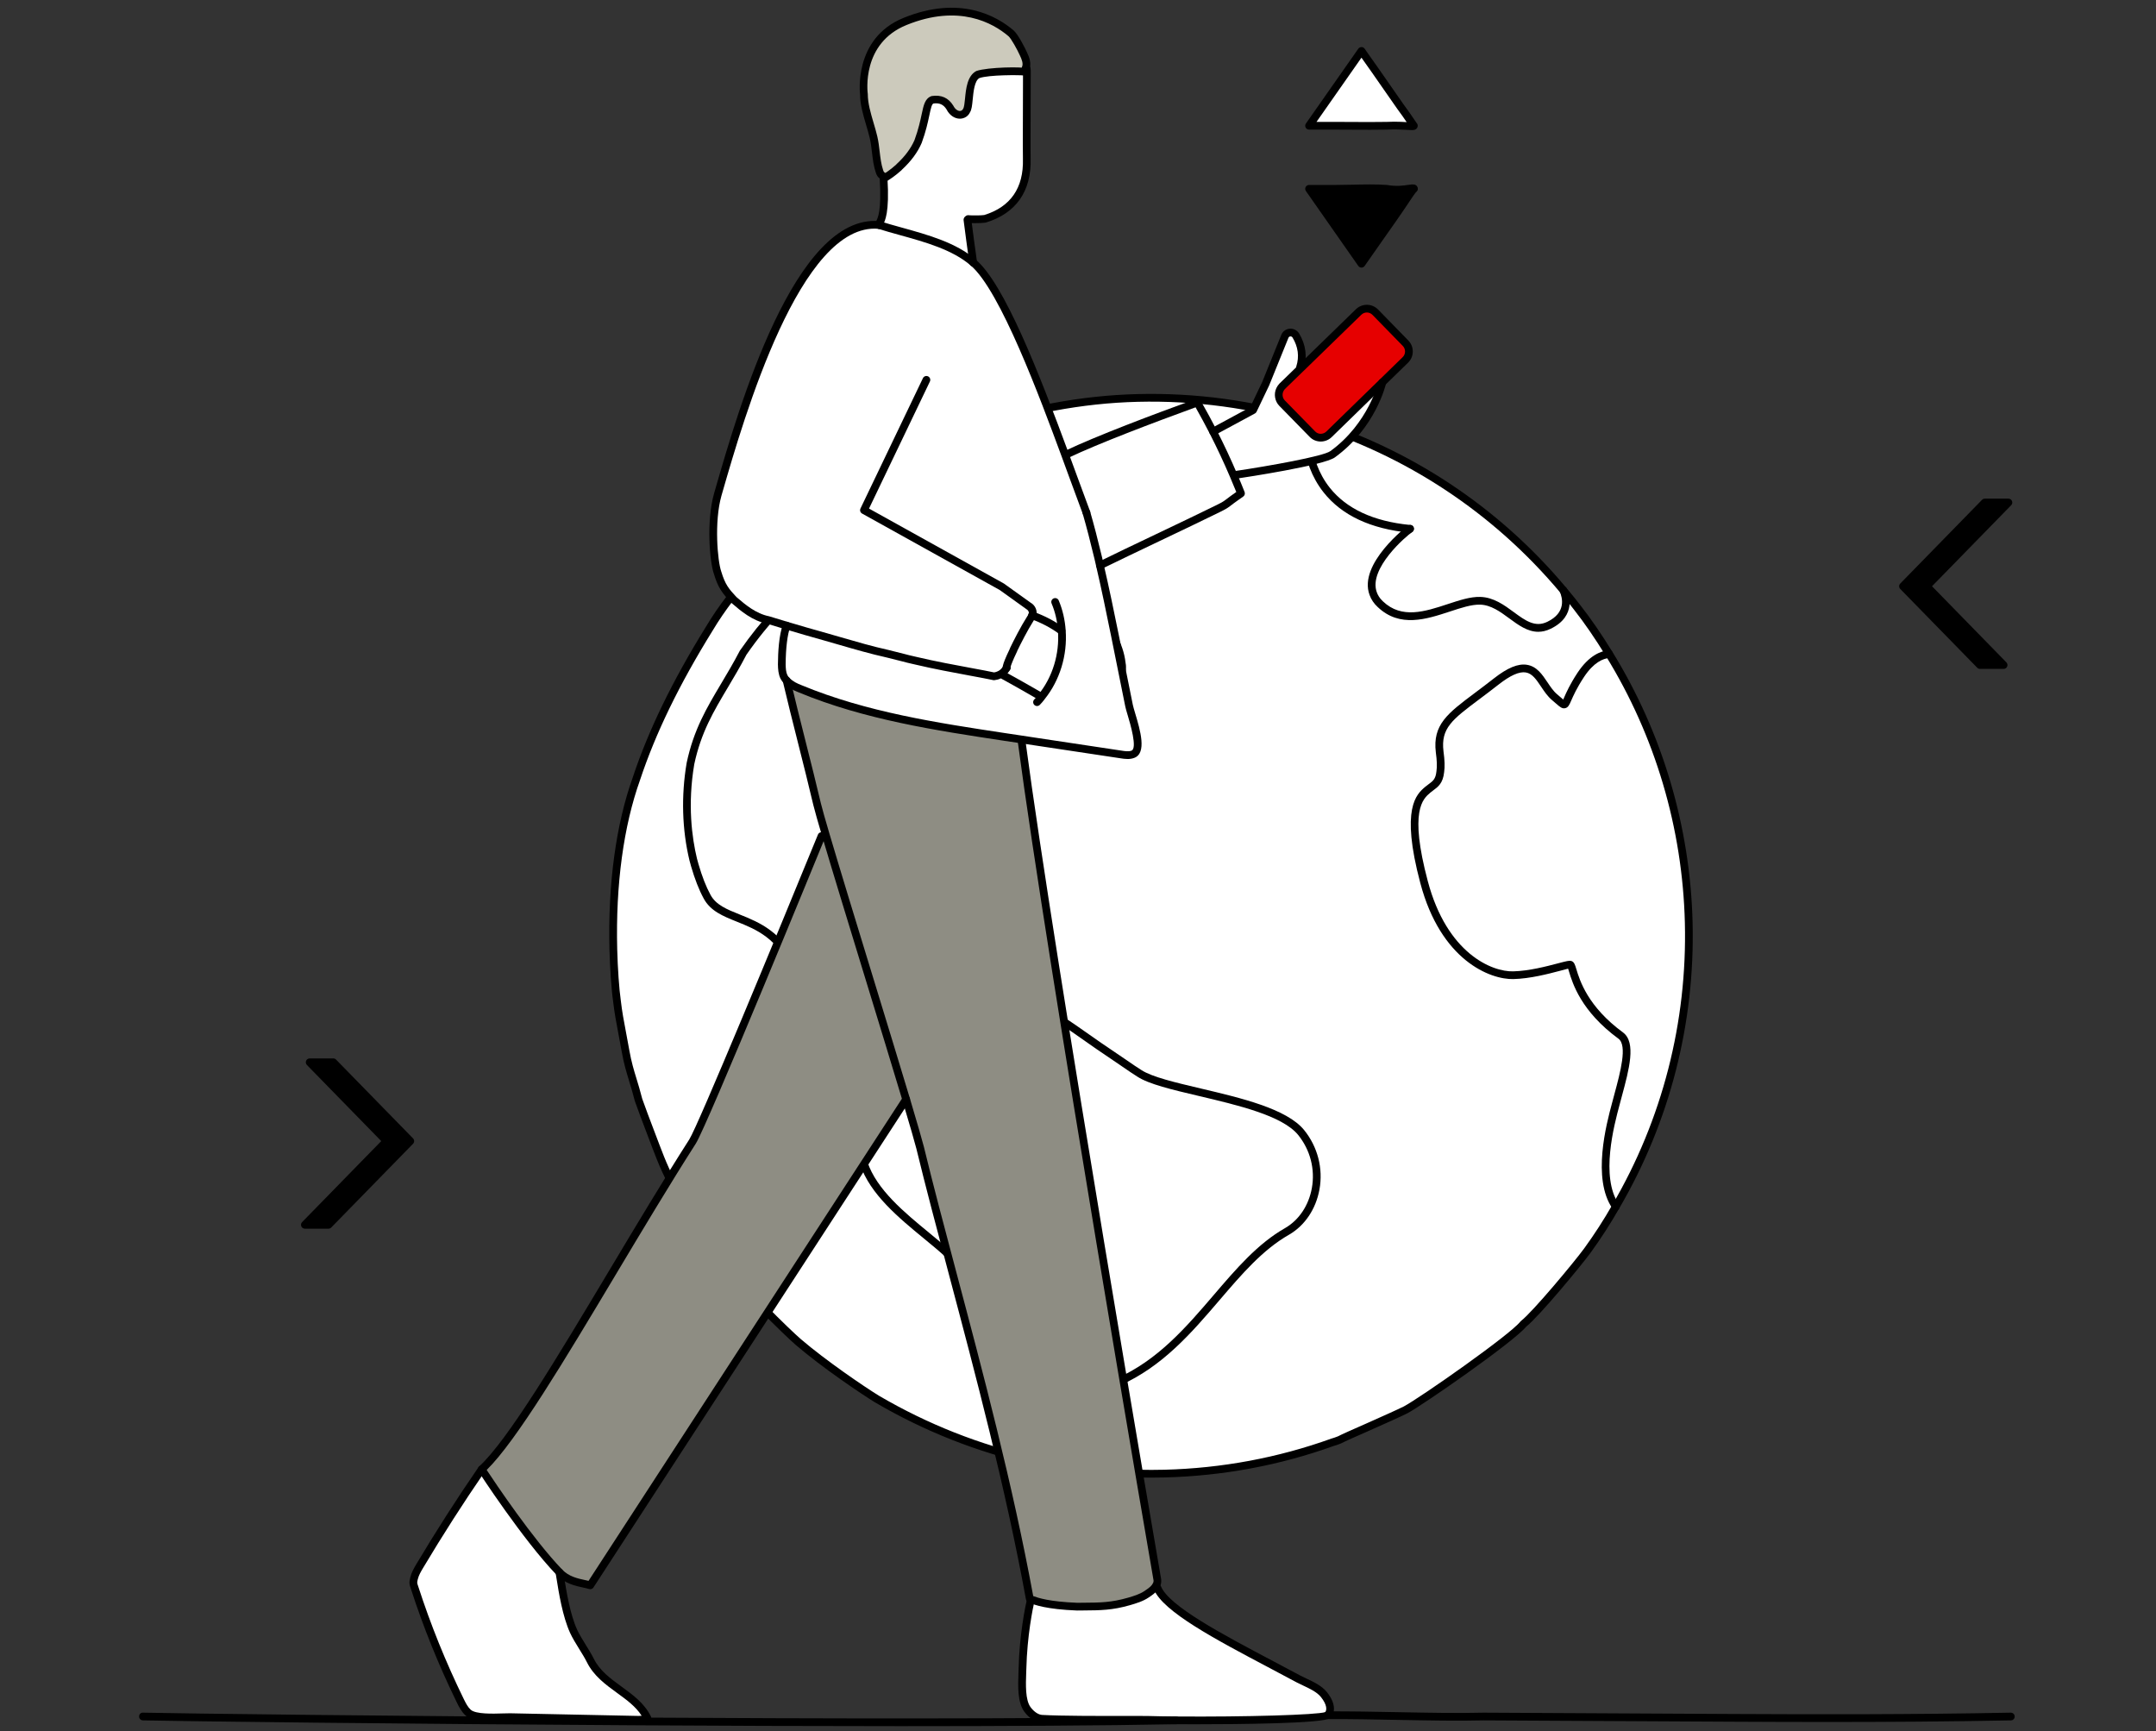
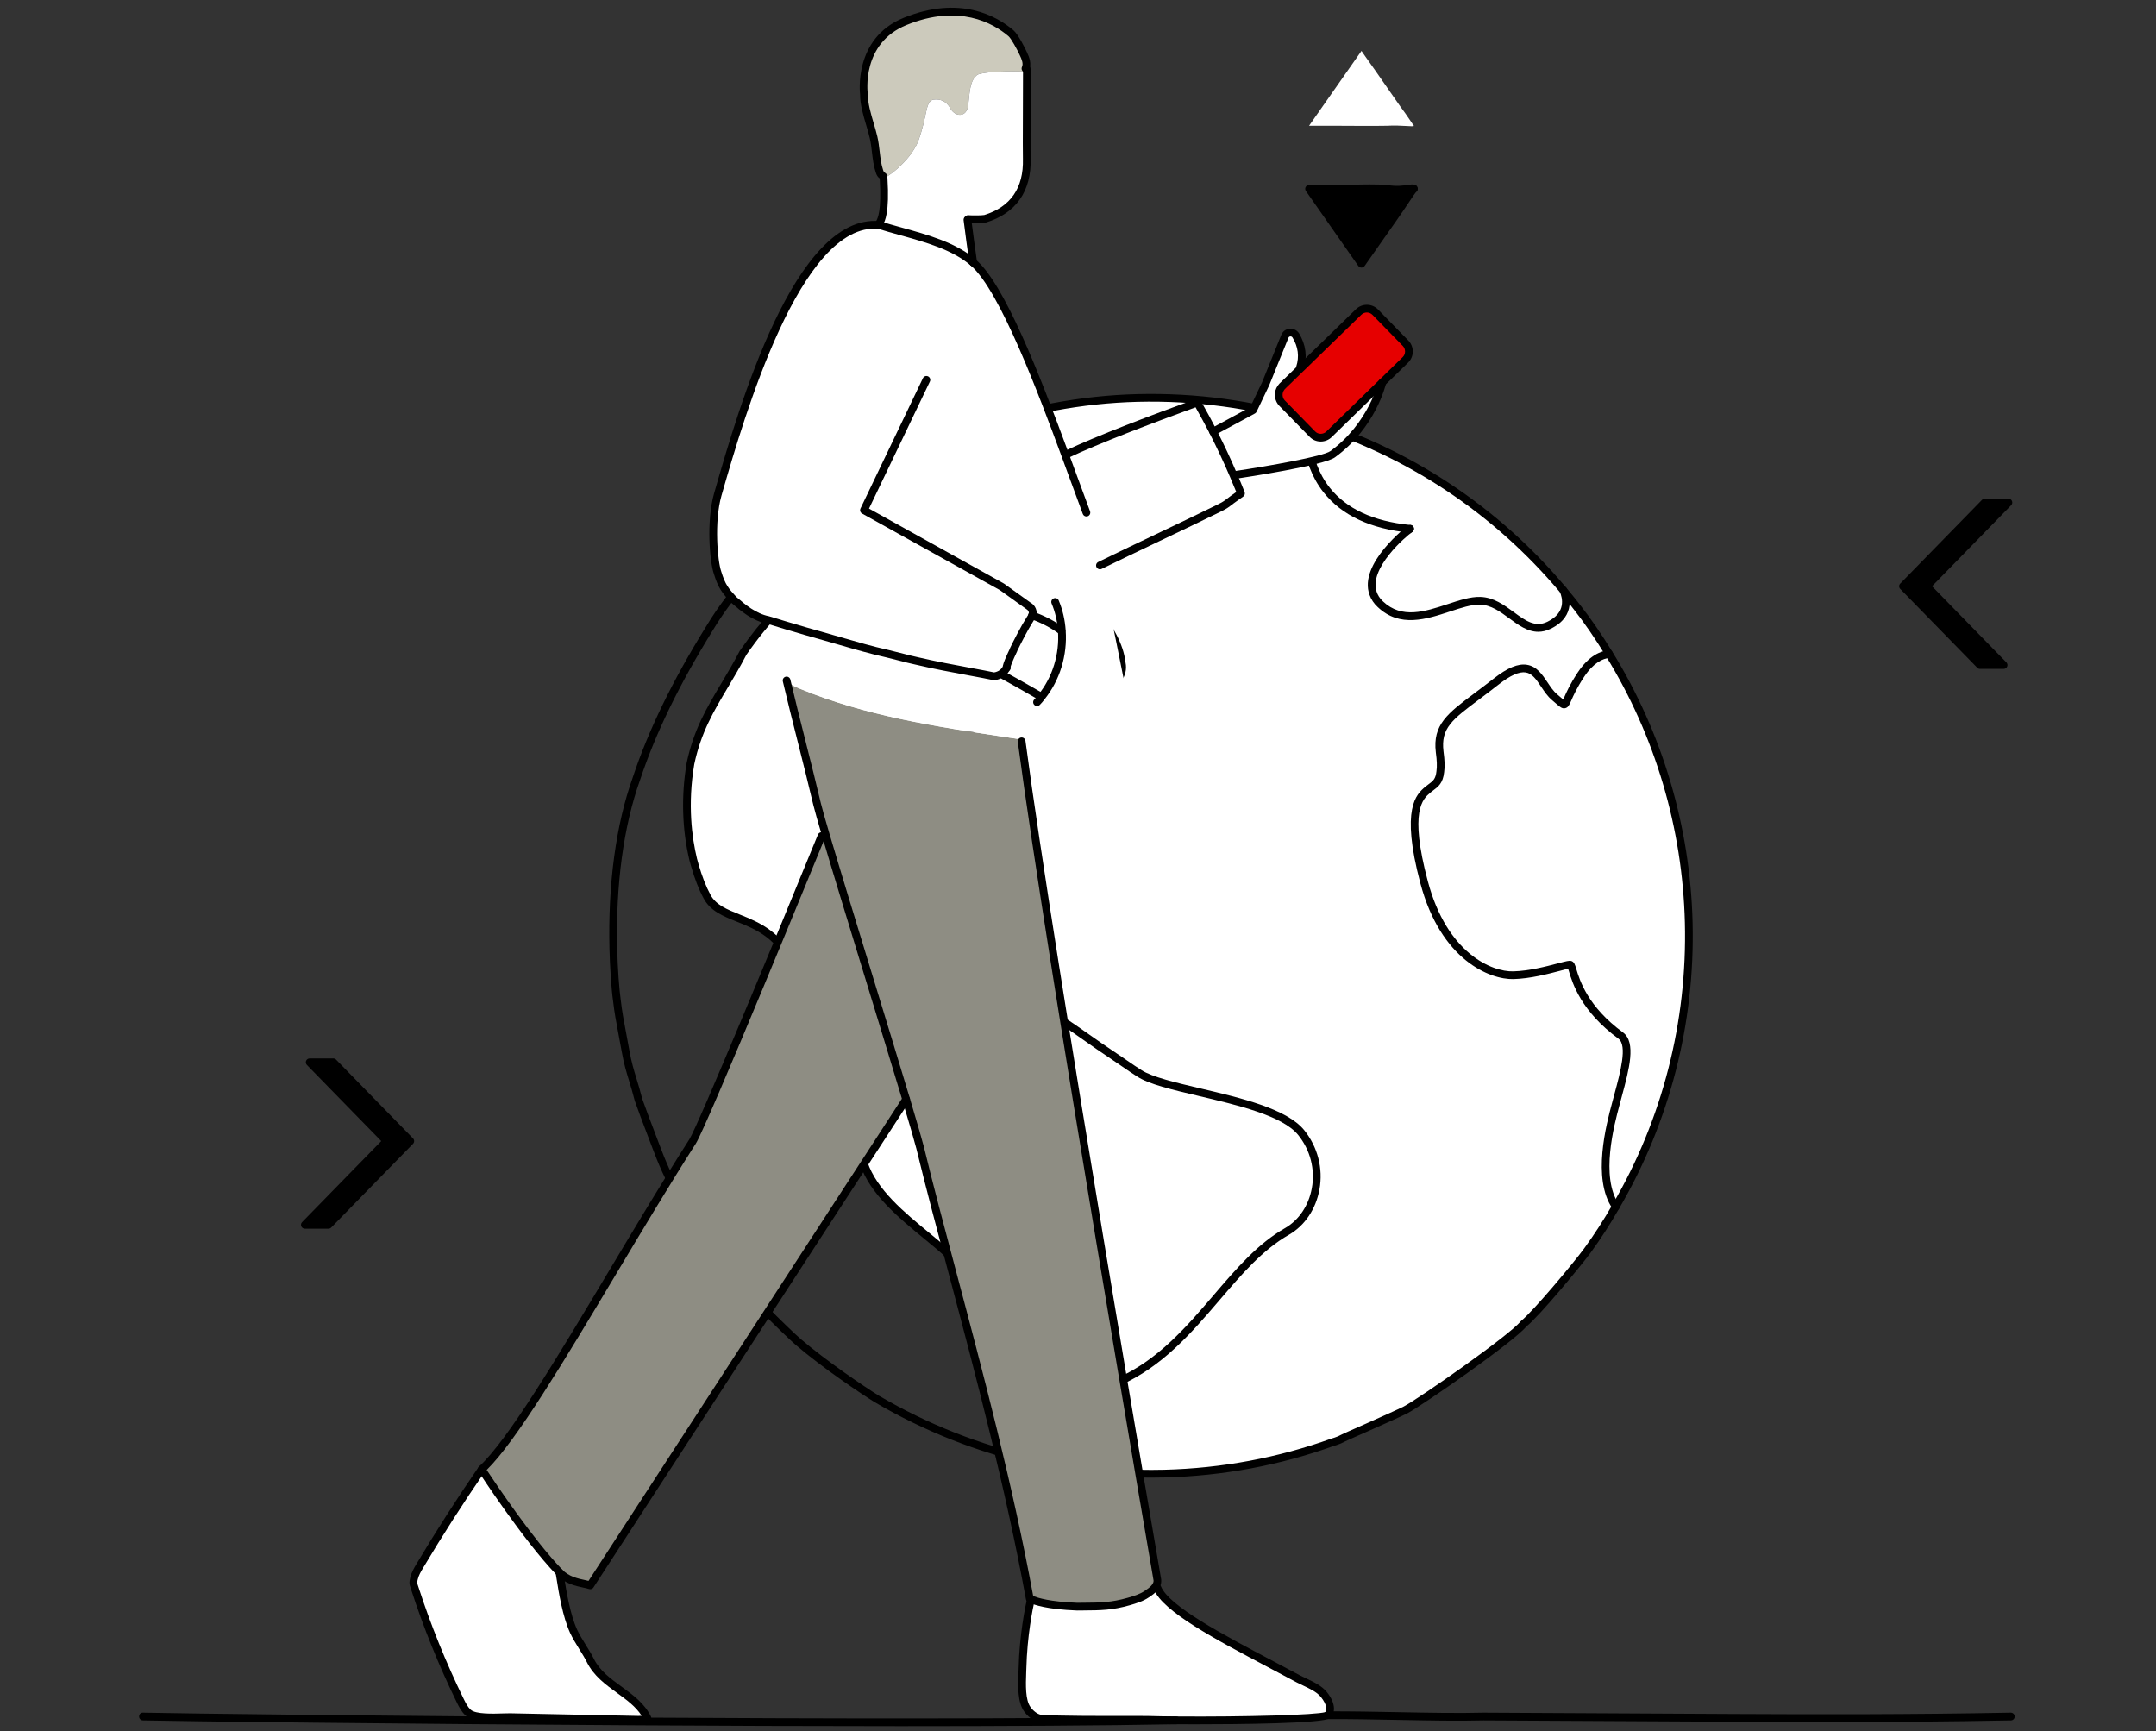
<svg xmlns="http://www.w3.org/2000/svg" width="279px" height="224px" viewBox="0 0 279 224" version="1.1">
  <rect x="0" y="0" width="279" height="224" fill="#333333" stroke="none" />
  <title>04 Project related/E-Trading/man_globe_graph_trade</title>
  <g id="04-Project-related/E-Trading/man_globe_graph_trade" stroke="none" stroke-width="1" fill="none" fill-rule="evenodd">
    <g id="Group-125" transform="translate(18, 1)">
      <path d="M190.227,83.609 C196.484,93.754 200.213,105.582 200.532,118.369 C200.865,131.728 197.401,144.351 191.094,155.123 L191.072,155.091 C188.641,151.567 190.198,145.189 191.087,141.874 C191.954,138.537 193.38,134.226 191.741,133.003 C185.658,128.545 185.641,123.967 185.206,123.826 C184.782,123.718 181.07,125.107 177.832,125.187 C174.649,125.267 168.76,122.498 166.28,113.134 C163.778,103.737 165.702,102.091 166.76,101.19 C167.51,100.556 168.229,100.365 168.385,98.839 C168.478,98.211 168.458,97.423 168.3,96.282 C167.823,92.31 170.41,91.273 175.61,87.192 C180.863,83.076 181.103,87.497 183.176,89.216 C185.238,90.946 183.854,90.441 186.569,86.313 C187.86,84.37 189.193,83.732 190.206,83.642 L190.227,83.609 Z" id="Fill-1" fill="#FFFFFF" />
      <path d="M191.741,133.003 C193.38,134.225 191.955,138.537 191.088,141.873 C190.199,145.189 188.641,151.566 191.072,155.09 L191.095,155.122 C189.977,157.083 188.751,158.981 187.425,160.807 C186.172,162.534 180.689,169.117 179.153,170.3 C177.657,172.205 165.8,180.416 163.904,181.424 C163.456,181.662 162.089,182.268 160.541,182.976 C158.394,183.926 155.959,184.98 155.319,185.32 C155.041,185.424 154.753,185.54 154.474,185.611 C147.667,188.059 140.317,189.485 132.677,189.675 C128.123,189.789 123.666,189.458 119.317,188.691 C119.099,188.146 117.228,181.995 126.68,177.829 C136.58,173.446 140.762,162.76 148.577,158.321 C152.547,156.009 153.883,149.853 150.363,145.525 C146.8,141.186 133.031,140.245 129.441,137.884 C128.838,137.51 128.102,136.999 127.267,136.426 C125.422,135.198 123.093,133.593 120.916,132.05 C117.774,129.871 109.077,124.517 104.697,125.511 C103.367,125.89 101.963,126.724 100.653,127.005 C99.921,127.132 96.684,126.78 95.317,125.638 C95.24,125.575 95.162,125.501 95.095,125.427 C95.018,125.354 94.951,125.269 94.906,125.184 C94.389,124.376 93.94,123.242 93.598,121.664 C92.61,118.849 92.185,116.97 91.372,115.1 L95.74,108.405 C96.815,109.112 97.744,109.121 98.779,107.767 C101.768,102.045 101.032,97.216 109.13,92.424 C111.615,91.65 116.296,89.719 119.553,89.53 C125.091,89.067 127.634,87.114 127.155,84.794 C126.864,82.21 125.32,80.056 123.761,77.731 C122.19,73.634 118.792,68.99 112.104,74.037 C110.186,75.478 107.815,76.088 105.476,75.822 C103.179,75.534 101.288,67.667 110.636,67.131 C116.957,66.444 117.755,62.505 117.584,58.676 C116.558,54.339 109.933,54.105 104.179,55.868 C105.632,55.238 106.86,54.711 107.311,54.602 C114.141,52.229 121.52,50.684 129.203,50.492 C136.865,50.301 144.255,51.358 151.208,53.474 L151.178,53.55 C151.178,53.55 149.48,65.989 164.47,67.429 C164.109,67.664 158.371,72.235 159.702,75.819 C159.865,76.279 160.169,76.768 160.632,77.188 C164.581,80.945 169.948,76.653 173.535,76.737 C177.101,76.82 179.13,81.532 182.458,79.905 C185.616,78.379 184.436,75.666 184.31,75.377 C184.923,76.129 185.535,76.858 186.104,77.611 C187.599,79.517 188.956,81.535 190.227,83.609 L190.207,83.642 C189.194,83.732 187.86,84.37 186.57,86.313 C183.855,90.441 185.238,90.946 183.176,89.216 C181.103,87.497 180.863,83.076 175.61,87.191 C170.41,91.273 167.823,92.309 168.3,96.282 C168.458,97.422 168.478,98.21 168.386,98.839 C168.229,100.365 167.511,100.556 166.76,101.19 C165.703,102.091 163.779,103.737 166.281,113.133 C168.76,122.498 174.649,125.266 177.833,125.187 C181.07,125.106 184.782,123.718 185.206,123.826 C185.641,123.966 185.659,128.544 191.741,133.003" id="Fill-3" fill="#FFFFFF" />
      <path d="M164.47,67.429 C149.479,65.989 151.177,53.551 151.177,53.551 L151.208,53.475 C164.297,57.456 175.707,65.108 184.276,75.346 L184.31,75.378 C184.435,75.666 185.615,78.379 182.457,79.905 C179.129,81.532 177.1,76.821 173.535,76.737 C169.948,76.654 164.581,80.945 160.632,77.189 C160.168,76.768 159.864,76.279 159.702,75.819 C158.37,72.235 164.109,67.665 164.47,67.429" id="Fill-5" fill="#FFFFFF" />
      <path d="M150.363,145.525 C153.883,149.853 152.547,156.009 148.577,158.322 C140.762,162.76 136.58,173.447 126.68,177.829 C117.228,181.995 119.098,188.147 119.317,188.692 C118.114,188.517 116.921,188.298 115.737,188.025 L115.737,188.004 C114.662,186.487 110.74,181.207 109.1,177.35 C107.471,173.504 108.725,167.523 106.819,163.813 C104.933,160.102 95.875,155.793 93.774,149.507 C91.674,143.243 97.242,137.889 98.106,136.604 C99.157,135.012 93.483,132.638 93.483,132.638 C90.856,131.235 88.971,129.23 87.225,127.201 L95.316,125.638 C96.684,126.781 99.921,127.132 100.652,127.006 C101.962,126.725 103.367,125.891 104.696,125.512 C109.077,124.517 117.773,129.872 120.916,132.05 C123.092,133.594 125.422,135.199 127.266,136.427 C128.101,137 128.837,137.51 129.441,137.884 C133.03,140.246 146.799,141.187 150.363,145.525" id="Fill-7" fill="#FFFFFF" />
      <path d="M95.74,108.405 L91.372,115.101 C92.185,116.97 92.61,118.849 93.598,121.664 C93.94,123.243 94.389,124.376 94.906,125.184 C94.952,125.269 95.018,125.354 95.096,125.428 C95.163,125.501 95.24,125.575 95.317,125.638 L87.225,127.2 C86.425,126.281 85.678,125.349 84.879,124.462 C81.842,117.001 75.437,118.662 73.5,115.018 C72.877,113.878 72.357,112.498 71.896,110.911 C71.837,110.686 71.777,110.45 71.706,110.214 C70.875,106.769 70.553,102.501 71.353,97.784 C72.619,91.846 75.403,88.764 78.186,83.425 C81,79.392 83.864,76.438 85.445,75.75 C88.661,73.953 85.32,68.163 85.306,67.591 L85.283,67.559 C86.331,66.723 87.378,65.844 88.447,64.953 C91.561,62.975 94.647,60.706 97.901,58.714 C97.922,58.692 97.954,58.669 97.986,58.647 C97.996,58.636 98.017,58.614 98.05,58.613 C98.787,58.314 101.744,56.944 104.158,55.869 L104.179,55.868 C109.934,54.105 116.558,54.339 117.584,58.676 C117.756,62.505 116.958,66.444 110.637,67.131 C101.288,67.667 103.18,75.534 105.476,75.823 C107.815,76.088 110.186,75.478 112.105,74.038 C118.792,68.99 122.191,73.635 123.761,77.731 C125.32,80.057 126.864,82.21 127.155,84.794 C127.634,87.115 125.092,89.068 119.553,89.53 C116.297,89.719 111.616,91.65 109.13,92.425 C101.032,97.216 101.768,102.046 98.78,107.768 C97.745,109.122 96.816,109.112 95.74,108.405" id="Fill-9" fill="#FFFFFF" />
-       <path d="M115.737,188.003 L115.738,188.025 C108.528,186.412 101.722,183.677 95.476,180.022 C93.688,178.922 88.669,175.538 85.293,172.642 C83.814,171.361 77.925,165.58 76.601,163.573 C75.261,161.792 74.035,160.257 72.868,158.494 C71.733,156.73 70.64,154.91 69.622,153.068 C68.616,151.7 67.709,149.531 66.865,147.295 C66.044,145.113 65.272,143.145 64.621,141.293 C63.938,138.6 63.416,137.598 62.952,135.018 C62.462,132.223 62.089,130.71 61.84,128.524 C61.606,126.911 61.427,124.086 61.371,121.841 C61.158,113.317 62.221,105.721 64.361,99.739 C66.51,93.272 69.689,86.962 73.758,80.393 C77.055,74.89 80.948,71.23 85.283,67.558 L85.305,67.59 C85.32,68.162 88.66,73.953 85.444,75.75 C83.863,76.437 81,79.391 78.185,83.424 C75.403,88.763 72.619,91.845 71.352,97.783 C70.552,102.5 70.875,106.768 71.706,110.213 C71.776,110.449 71.836,110.685 71.896,110.911 C72.357,112.497 72.877,113.877 73.499,115.017 C75.437,118.661 81.842,117.001 84.878,124.462 C85.678,125.349 86.425,126.28 87.225,127.2 C88.971,129.229 90.857,131.234 93.483,132.637 C93.483,132.637 99.157,135.011 98.106,136.603 C97.242,137.888 91.675,143.242 93.775,149.506 C95.875,155.792 104.934,160.101 106.819,163.812 C108.726,167.522 107.471,173.503 109.1,177.349 C110.741,181.206 114.663,186.486 115.737,188.003" id="Fill-11" fill="#FFFFFF" />
      <path d="M190.206,84.142 C190.116,84.142 190.024,84.118 189.942,84.067 C189.708,83.921 189.636,83.612 189.782,83.378 C189.928,83.144 190.246,83.055 190.481,83.201 C190.715,83.347 190.797,83.639 190.651,83.873 L190.631,83.906 C190.536,84.059 190.373,84.142 190.206,84.142" id="Fill-13" fill="#000000" />
      <path d="M191.095,155.622 C190.938,155.622 190.783,155.548 190.685,155.409 C190.527,155.183 190.57,154.856 190.796,154.697 C191.022,154.538 191.323,154.577 191.481,154.803 L191.504,154.835 C191.662,155.061 191.608,155.372 191.382,155.531 C191.295,155.592 191.194,155.622 191.095,155.622" id="Fill-15" fill="#000000" />
      <path d="M151.171,54.008 C151.115,54.008 151.06,53.998 151.006,53.977 C150.75,53.873 150.611,53.62 150.714,53.364 L150.745,53.288 C150.848,53.031 151.141,52.908 151.395,53.011 C151.651,53.114 151.775,53.405 151.672,53.661 C151.591,53.864 151.381,54.008 151.171,54.008" id="Fill-17" fill="#000000" />
      <path d="M85.306,68.09 C85.149,68.09 84.995,68.017 84.897,67.879 C84.738,67.653 84.78,67.326 85.005,67.166 C85.232,67.006 85.532,67.045 85.691,67.269 L85.714,67.301 C85.873,67.527 85.82,67.839 85.595,67.998 C85.507,68.06 85.406,68.09 85.306,68.09" id="Fill-19" fill="#000000" />
      <path d="M115.738,188.525 C115.467,188.525 115.244,188.308 115.238,188.036 C115.232,187.76 115.45,187.521 115.726,187.515 C116.046,187.508 116.231,187.716 116.238,187.992 L116.238,188.014 C116.244,188.29 116.026,188.519 115.749,188.525 C115.745,188.525 115.741,188.525 115.738,188.525" id="Fill-21" fill="#000000" />
      <path d="M181.062,80.75 C179.668,80.75 178.471,79.869 177.304,79.01 C176.141,78.154 174.938,77.27 173.523,77.236 C172.411,77.209 171.062,77.655 169.63,78.126 C166.586,79.126 163.136,80.26 160.288,77.55 C159.805,77.113 159.437,76.569 159.23,75.985 C157.724,71.93 164.13,67.053 164.197,67.009 C164.428,66.86 164.735,66.924 164.887,67.155 C165.038,67.385 164.973,67.695 164.744,67.847 C163.997,68.342 159.032,72.578 160.17,75.644 C160.279,75.95 160.502,76.395 160.968,76.818 C163.393,79.124 166.405,78.134 169.318,77.176 C170.833,76.677 172.261,76.201 173.547,76.237 C175.277,76.277 176.669,77.301 177.896,78.205 C179.374,79.292 180.65,80.231 182.238,79.455 C184.703,78.264 184.187,76.346 183.852,75.577 C183.741,75.324 183.856,75.029 184.109,74.918 C184.366,74.808 184.657,74.924 184.768,75.177 C185.019,75.751 186.097,78.701 182.675,80.354 C182.105,80.633 181.57,80.75 181.062,80.75" id="Fill-23" fill="#000000" />
      <path d="M164.464,67.928 C164.45,67.928 164.437,67.927 164.423,67.926 C159.387,67.442 155.64,65.689 153.286,62.716 C150.028,58.601 150.654,53.689 150.682,53.482 C150.719,53.209 150.973,53.017 151.245,53.055 C151.518,53.092 151.71,53.344 151.673,53.617 C151.667,53.664 151.082,58.331 154.078,62.105 C156.242,64.831 159.719,66.451 164.416,66.92 C164.435,66.918 164.455,66.917 164.471,66.917 C164.742,66.917 164.964,67.123 164.97,67.395 C164.973,67.538 164.916,67.686 164.811,67.784 C164.716,67.872 164.592,67.928 164.464,67.928" id="Fill-25" fill="#000000" />
      <path d="M191.072,155.59 C190.913,155.59 190.757,155.515 190.66,155.374 C187.988,151.5 189.888,144.412 190.604,141.744 C190.705,141.357 190.814,140.952 190.925,140.541 C191.679,137.752 192.617,134.28 191.442,133.404 C186.588,129.846 185.495,126.225 185.029,124.68 C184.993,124.563 184.956,124.438 184.923,124.339 C184.706,124.398 184.26,124.515 183.854,124.622 C182.325,125.024 180.014,125.632 177.845,125.686 C174.822,125.76 168.445,123.262 165.797,113.261 C163.213,103.556 165.309,101.769 166.435,100.809 C166.591,100.677 166.744,100.565 166.891,100.456 C167.448,100.046 167.784,99.798 167.887,98.788 C167.978,98.173 167.95,97.405 167.805,96.35 C167.374,92.766 169.322,91.308 172.858,88.66 C173.593,88.109 174.408,87.498 175.301,86.798 C177.082,85.402 178.449,84.837 179.6,85.022 C180.873,85.225 181.576,86.276 182.257,87.293 C182.634,87.858 183.025,88.441 183.495,88.831 C183.702,89.005 183.874,89.155 184.019,89.282 C184.114,89.365 184.209,89.449 184.291,89.518 C184.331,89.433 184.374,89.334 184.414,89.241 C184.687,88.617 185.143,87.571 186.151,86.038 C187.632,83.808 189.15,83.233 190.162,83.143 C190.44,83.123 190.68,83.322 190.704,83.597 C190.729,83.872 190.526,84.115 190.251,84.139 C189.456,84.21 188.245,84.692 186.986,86.589 C186.025,88.049 185.591,89.046 185.331,89.641 C185.084,90.206 184.935,90.548 184.543,90.635 C184.143,90.723 183.867,90.479 183.36,90.035 C183.219,89.911 183.053,89.766 182.854,89.599 C182.275,89.118 181.843,88.473 181.426,87.849 C180.814,86.934 180.285,86.143 179.443,86.009 C178.597,85.873 177.443,86.389 175.918,87.584 C175.019,88.29 174.198,88.905 173.457,89.46 C169.906,92.12 168.436,93.22 168.797,96.222 C168.957,97.381 168.983,98.213 168.88,98.912 C168.734,100.341 168.098,100.809 167.484,101.261 C167.354,101.357 167.218,101.457 167.082,101.572 C166.125,102.387 164.341,103.908 166.763,113.005 C169.252,122.402 175.096,124.764 177.82,124.687 C179.872,124.636 182.115,124.045 183.599,123.655 C184.731,123.357 185.069,123.274 185.329,123.341 C185.706,123.462 185.805,123.791 185.986,124.391 C186.424,125.841 187.449,129.237 192.036,132.6 C193.76,133.885 192.809,137.401 191.89,140.802 C191.78,141.21 191.672,141.611 191.571,141.999 C190.887,144.549 189.073,151.313 191.483,154.806 C191.64,155.033 191.583,155.345 191.355,155.502 C191.269,155.561 191.17,155.59 191.072,155.59" id="Fill-27" fill="#000000" />
      <path d="M97.038,109.376 C96.542,109.376 96.022,109.189 95.465,108.823 C94.761,108.369 94.022,107.653 93.167,106.824 L92.687,106.36 C92.489,106.169 92.482,105.852 92.674,105.653 C92.865,105.455 93.181,105.448 93.381,105.639 L93.863,106.106 C94.681,106.898 95.386,107.582 96.011,107.985 C96.864,108.545 97.493,108.628 98.383,107.464 C99.151,105.977 99.688,104.472 100.207,103.017 C101.578,99.175 102.873,95.546 108.875,91.994 C108.909,91.975 108.944,91.959 108.981,91.948 C109.569,91.764 110.281,91.515 111.069,91.241 C113.7,90.322 116.975,89.179 119.524,89.031 C122.907,88.748 125.309,87.881 126.274,86.59 C126.66,86.075 126.791,85.505 126.665,84.896 C126.398,82.547 125.056,80.551 123.634,78.438 L123.346,78.009 C123.325,77.978 123.308,77.945 123.294,77.91 C122.492,75.817 121.038,73.18 118.67,72.502 C116.892,71.993 114.783,72.643 112.406,74.437 C110.409,75.936 107.929,76.606 105.419,76.319 C104.093,76.153 103.035,74.321 103.102,72.317 C103.144,71.082 103.809,67.022 110.607,66.632 C116.595,65.981 117.244,62.256 117.085,58.698 C116.848,57.735 116.206,56.904 115.192,56.323 C112.874,54.994 108.71,55.003 104.326,56.346 C104.06,56.427 103.782,56.279 103.701,56.015 C103.62,55.751 103.768,55.471 104.033,55.39 C107.669,54.276 112.642,53.707 115.689,55.455 C116.954,56.18 117.755,57.225 118.071,58.561 C118.253,62.44 117.565,66.881 110.69,67.628 C104.874,67.962 104.146,71.042 104.101,72.351 C104.05,73.893 104.845,75.24 105.538,75.326 C107.788,75.583 110.013,74.982 111.804,73.638 C114.444,71.646 116.844,70.939 118.946,71.541 C121.122,72.164 122.941,74.224 124.207,77.499 L124.463,77.879 C125.955,80.097 127.365,82.192 127.652,84.738 C127.829,85.582 127.631,86.445 127.075,87.189 C125.92,88.734 123.333,89.716 119.594,90.028 C117.172,90.169 113.835,91.334 111.398,92.185 C110.624,92.455 109.921,92.7 109.335,92.885 C103.686,96.242 102.51,99.538 101.149,103.353 C100.618,104.84 100.07,106.378 99.223,107.999 C98.52,108.925 97.809,109.376 97.038,109.376" id="Fill-29" fill="#000000" />
      <path d="M119.34,189.234 C119.143,189.234 118.972,189.12 118.891,188.953 C118.877,188.929 118.864,188.903 118.854,188.877 L118.853,188.878 C118.825,188.808 116.195,181.904 126.479,177.371 C131.85,174.993 135.516,170.711 139.062,166.57 C141.993,163.147 144.761,159.913 148.33,157.886 C150.101,156.855 151.353,154.978 151.761,152.739 C152.206,150.297 151.555,147.783 149.976,145.84 C147.935,143.356 142.198,142.005 137.137,140.812 C133.664,139.994 130.665,139.287 129.166,138.301 C128.634,137.972 127.983,137.525 127.251,137.022 L126.984,136.838 C125.115,135.595 122.797,133.996 120.627,132.457 C116.573,129.648 108.676,125.123 104.807,125.999 C104.263,126.155 103.652,126.417 103.06,126.671 C102.304,126.995 101.523,127.33 100.757,127.494 C99.891,127.645 96.482,127.263 94.996,126.021 C94.903,125.946 94.806,125.854 94.723,125.761 C94.632,125.677 94.533,125.548 94.464,125.417 C93.897,124.535 93.447,123.33 93.109,121.769 C92.718,120.669 92.406,119.666 92.123,118.758 C91.726,117.481 91.382,116.378 90.913,115.3 C90.803,115.046 90.919,114.752 91.173,114.642 C91.426,114.531 91.72,114.648 91.83,114.901 C92.32,116.028 92.672,117.155 93.078,118.46 C93.358,119.359 93.667,120.35 94.069,121.498 C94.394,122.98 94.812,124.109 95.327,124.914 C95.366,124.985 95.401,125.027 95.44,125.065 C95.517,125.148 95.575,125.203 95.633,125.25 C96.838,126.257 99.902,126.627 100.568,126.513 C101.218,126.373 101.921,126.071 102.666,125.752 C103.286,125.485 103.928,125.211 104.559,125.03 C109.759,123.849 120.045,130.838 121.201,131.639 C123.367,133.175 125.677,134.767 127.544,136.01 L127.817,136.198 C128.534,136.691 129.172,137.129 129.704,137.459 C131.067,138.355 134.127,139.076 137.366,139.839 C142.582,141.068 148.493,142.46 150.75,145.207 C152.516,147.379 153.242,150.189 152.745,152.918 C152.284,155.445 150.857,157.572 148.828,158.753 C145.407,160.696 142.694,163.866 139.821,167.221 C136.203,171.446 132.462,175.816 126.883,178.286 C117.749,182.312 119.633,188.094 119.774,188.485 C119.814,188.559 119.838,188.644 119.84,188.723 C119.846,188.999 119.628,189.228 119.351,189.234 C119.347,189.234 119.343,189.234 119.34,189.234" id="Fill-31" fill="#000000" />
      <path d="M115.738,188.503 C115.581,188.503 115.427,188.43 115.329,188.292 L114.912,187.709 C113.482,185.718 110.133,181.054 108.641,177.545 C107.828,175.627 107.703,173.217 107.582,170.887 C107.454,168.428 107.322,165.884 106.374,164.04 C105.652,162.618 103.672,160.991 101.575,159.267 C98.301,156.575 94.59,153.524 93.301,149.665 C91.406,144.013 95.408,139.135 97.118,137.052 C97.374,136.739 97.577,136.494 97.692,136.324 C97.733,136.261 97.755,136.193 97.718,136.073 C97.448,135.186 94.967,133.799 93.291,133.098 C90.473,131.596 88.489,129.435 86.846,127.526 C86.515,127.146 86.192,126.762 85.87,126.379 C85.42,125.844 84.973,125.313 84.508,124.796 C84.468,124.753 84.437,124.704 84.416,124.65 C82.686,120.399 79.841,119.258 77.332,118.251 C75.581,117.549 73.926,116.885 73.058,115.252 C72.453,114.144 71.915,112.768 71.416,111.05 L71.379,110.909 C71.331,110.729 71.282,110.542 71.227,110.356 C70.259,106.345 70.134,101.977 70.86,97.7 C71.774,93.411 73.423,90.641 75.333,87.434 C76.117,86.117 76.928,84.755 77.742,83.193 C80.575,79.127 83.507,76.046 85.245,75.291 C87.412,74.078 85.826,70.254 85.15,68.621 C84.898,68.015 84.811,67.795 84.806,67.602 C84.799,67.326 85.017,67.097 85.294,67.089 C85.566,67.074 85.782,67.286 85.804,67.547 C85.828,67.647 85.958,67.96 86.073,68.238 C86.852,70.117 88.676,74.517 85.688,76.186 C84.349,76.771 81.667,79.309 78.596,83.711 C77.802,85.243 76.984,86.617 76.192,87.946 C74.328,91.077 72.717,93.781 71.842,97.888 C70.957,103.104 71.544,107.408 72.192,110.096 C72.244,110.267 72.296,110.464 72.346,110.655 L72.38,110.783 C72.855,112.418 73.366,113.729 73.939,114.777 C74.638,116.093 76.059,116.663 77.704,117.323 C80.25,118.345 83.414,119.614 85.308,124.192 C85.76,124.696 86.196,125.214 86.635,125.735 C86.954,126.114 87.274,126.493 87.602,126.871 C89.188,128.714 91.097,130.795 93.719,132.196 C94.423,132.488 98.172,134.129 98.675,135.782 C98.793,136.17 98.741,136.55 98.524,136.878 C98.395,137.07 98.174,137.342 97.891,137.687 C96.286,139.641 92.53,144.219 94.249,149.347 C95.447,152.934 99.04,155.888 102.211,158.494 C104.485,160.364 106.449,161.979 107.265,163.586 C108.309,165.618 108.447,168.27 108.581,170.835 C108.697,173.079 108.818,175.399 109.561,177.154 C111.01,180.561 114.314,185.161 115.725,187.126 L116.146,187.714 C116.305,187.939 116.252,188.251 116.027,188.411 C115.939,188.473 115.838,188.503 115.738,188.503" id="Fill-33" fill="#000000" />
      <path d="M98.263,59.065 C98.234,59.093 98.195,59.119 98.162,59.139 C96.357,60.244 94.58,61.451 92.862,62.619 C91.503,63.541 90.099,64.495 88.715,65.374 L88.378,65.661 C87.441,66.443 86.518,67.212 85.595,67.949 C81.698,71.249 77.597,74.956 74.187,80.65 C69.894,87.581 66.837,93.874 64.836,99.897 C62.686,105.904 61.662,113.485 61.871,121.829 C61.932,124.27 62.123,126.994 62.335,128.452 C62.501,129.905 62.717,131.041 62.991,132.48 C63.129,133.203 63.28,133.996 63.445,134.932 C63.719,136.456 64.014,137.419 64.355,138.534 C64.578,139.263 64.831,140.089 65.106,141.171 C65.546,142.418 66.059,143.765 66.606,145.203 L67.333,147.119 C68.097,149.143 69.015,151.398 70.025,152.771 C71.041,154.602 72.127,156.418 73.288,158.223 C74.164,159.547 75.085,160.754 76.059,162.032 L77,163.272 C78.303,165.246 84.085,170.935 85.62,172.264 C88.845,175.03 93.801,178.404 95.737,179.596 C102.053,183.292 108.822,185.966 115.846,187.536 C116.971,187.796 118.162,188.018 119.389,188.196 C123.718,188.958 128.184,189.287 132.664,189.175 C140.096,188.989 147.377,187.632 154.304,185.14 C154.569,185.07 154.794,184.984 155.015,184.9 L155.144,184.851 C155.592,184.609 157.09,183.949 158.824,183.186 L161.591,181.948 C162.541,181.517 163.362,181.145 163.669,180.982 C165.745,179.878 177.384,171.742 178.76,169.99 C178.785,169.957 178.815,169.928 178.848,169.903 C180.328,168.763 185.746,162.269 187.02,160.513 C188.335,158.702 189.56,156.805 190.66,154.874 C197.113,143.853 200.353,131.236 200.032,118.381 C199.727,106.162 196.19,94.228 189.801,83.871 C188.411,81.604 187.073,79.657 185.711,77.919 C185.265,77.33 184.799,76.762 184.326,76.186 L183.922,75.693 C175.278,65.373 163.925,57.865 151.063,53.952 C143.997,51.802 136.641,50.809 129.216,50.992 C122.071,51.17 114.757,52.544 107.475,55.074 C106.99,55.193 105.542,55.821 104.378,56.326 C104.351,56.338 104.323,56.347 104.295,56.354 C103.277,56.808 102.166,57.312 101.17,57.765 C99.837,58.37 98.706,58.883 98.263,59.065 L98.263,59.065 Z M130.953,190.196 C126.987,190.196 123.052,189.857 119.23,189.183 C117.991,189.003 116.773,188.776 115.625,188.512 C108.503,186.919 101.637,184.207 95.223,180.453 C93.453,179.364 88.428,175.99 84.967,173.021 C83.405,171.669 77.51,165.86 76.183,163.848 L75.264,162.639 C74.279,161.347 73.349,160.127 72.45,158.769 C71.274,156.941 70.176,155.105 69.185,153.309 C68.138,151.893 67.186,149.56 66.397,147.472 L65.672,145.559 C65.121,144.113 64.606,142.757 64.149,141.459 C63.867,140.357 63.624,139.561 63.399,138.827 C63.048,137.681 62.745,136.692 62.46,135.107 C62.297,134.174 62.146,133.386 62.009,132.668 C61.731,131.208 61.511,130.055 61.343,128.581 C61.091,126.854 60.922,123.88 60.871,121.854 C60.659,113.388 61.704,105.682 63.89,99.571 C65.912,93.484 69.003,87.121 73.333,80.13 C76.818,74.311 80.988,70.54 84.96,67.176 C85.889,66.435 86.806,65.67 87.737,64.893 L88.126,64.568 C89.55,63.659 90.947,62.71 92.299,61.791 C94.016,60.625 95.791,59.42 97.603,58.309 C97.632,58.284 97.666,58.259 97.7,58.236 L97.7,58.237 C97.749,58.203 97.805,58.174 97.862,58.152 L97.861,58.149 C98.279,57.979 99.414,57.464 100.757,56.854 C101.777,56.391 102.915,55.874 103.953,55.411 C103.983,55.398 104.013,55.388 104.045,55.381 C105.588,54.712 106.716,54.231 107.194,54.115 C114.527,51.565 121.943,50.173 129.191,49.992 C136.725,49.804 144.186,50.814 151.354,52.995 C164.403,56.965 175.92,64.582 184.66,75.024 L185.1,75.552 C185.58,76.138 186.055,76.716 186.503,77.309 C187.884,79.07 189.243,81.048 190.653,83.347 C197.133,93.854 200.723,105.96 201.032,118.356 C201.357,131.397 198.07,144.197 191.526,155.374 C190.41,157.332 189.166,159.26 187.829,161.101 C186.681,162.683 181.212,169.299 179.506,170.657 C177.821,172.69 166.091,180.827 164.138,181.865 C163.803,182.043 163.009,182.403 162.005,182.859 L159.227,184.101 C157.582,184.825 156.028,185.509 155.553,185.761 L155.368,185.835 C155.113,185.932 154.852,186.03 154.598,186.095 C147.615,188.609 140.229,189.986 132.69,190.174 C132.11,190.189 131.531,190.196 130.953,190.196 L130.953,190.196 Z" id="Fill-35" fill="#000000" />
      <polygon id="Fill-37" fill="#000000" points="24.504 157.485 35.09 146.65 25.129 136.454 22.075 136.454 32.036 146.65 21.45 157.485" />
      <path d="M22.638,156.985 L24.294,156.985 L34.391,146.65 L24.919,136.954 L23.263,136.954 L32.394,146.3 C32.584,146.495 32.584,146.805 32.394,146.999 L22.638,156.985 Z M24.505,157.985 L21.451,157.985 C21.249,157.985 21.068,157.864 20.99,157.679 C20.911,157.494 20.952,157.279 21.093,157.136 L31.337,146.65 L21.718,136.803 C21.577,136.659 21.536,136.445 21.614,136.259 C21.692,136.074 21.874,135.954 22.075,135.954 L25.129,135.954 C25.264,135.954 25.393,136.008 25.487,136.104 L35.448,146.3 C35.638,146.495 35.638,146.805 35.448,146.999 L24.862,157.834 C24.768,157.931 24.639,157.985 24.505,157.985 L24.505,157.985 Z" id="Fill-39" fill="#000000" />
      <polygon id="Fill-41" fill="#000000" points="238.848 64.022 228.262 74.857 238.223 85.053 241.277 85.053 231.316 74.857 241.902 64.022" />
      <path d="M238.434,84.553 L240.09,84.553 L230.959,75.207 C230.769,75.012 230.769,74.702 230.959,74.508 L240.715,64.522 L239.059,64.522 L228.961,74.857 L238.434,84.553 Z M241.278,85.553 L238.224,85.553 C238.089,85.553 237.96,85.499 237.866,85.402 L227.905,75.207 C227.715,75.012 227.715,74.702 227.905,74.508 L238.491,63.672 C238.585,63.576 238.714,63.522 238.849,63.522 L241.903,63.522 C242.104,63.522 242.286,63.642 242.364,63.828 C242.442,64.013 242.401,64.227 242.26,64.371 L232.016,74.857 L241.635,84.704 C241.776,84.847 241.817,85.062 241.739,85.247 C241.661,85.432 241.479,85.553 241.278,85.553 L241.278,85.553 Z" id="Fill-43" fill="#000000" />
      <path d="M161.452,23.431 C163.421,23.805 164.903,23.168 164.952,23.421 C164.855,23.481 164.15,24.511 163.202,25.945 C162.205,27.42 160.942,29.167 159.945,30.611 C158.937,32.045 158.183,33.125 158.183,33.125 L151.402,23.431 L154.914,23.431 C156.919,23.431 159.435,23.28 161.452,23.431" id="Fill-45" fill="#000000" />
      <path d="M164.964,15.272 C164.964,15.454 163.457,15.161 161.452,15.272 C159.435,15.312 156.919,15.272 154.914,15.272 L151.402,15.272 L158.183,5.588 C158.183,5.588 158.365,5.861 158.681,6.305 C158.997,6.749 159.435,7.375 159.945,8.092 C160.942,9.536 162.206,11.334 163.202,12.768 C164.186,14.08 164.928,15.272 164.964,15.272" id="Fill-47" fill="#FFFFFF" />
      <path d="M163.883,43.405 C164.478,44.011 164.466,44.99 163.859,45.576 L160.881,48.484 L153.991,55.189 C153.396,55.785 152.399,55.785 151.816,55.159 L147.903,51.16 C147.454,50.696 147.356,49.999 147.624,49.423 C147.697,49.272 147.806,49.11 147.927,48.979 L150.309,46.667 L150.334,46.646 L157.807,39.376 C158.415,38.78 159.375,38.79 159.97,39.396 L163.883,43.405 Z" id="Fill-49" fill="#E60000" />
      <path d="M153.991,55.189 L160.881,48.484 C160.881,48.484 159.605,54.038 154.453,57.774 C153.08,58.784 141.924,60.44 141.924,60.44 L141.632,60.521 C140.818,58.602 139.931,56.714 138.983,54.856 L144.16,52.059 L145.776,48.676 L148.267,42.526 C148.498,41.93 149.313,41.85 149.677,42.395 C150.248,43.334 150.795,44.788 150.224,46.565 L150.333,46.646 L150.309,46.666 L147.927,48.979 C147.806,49.11 147.696,49.272 147.623,49.423 C147.356,49.999 147.453,50.695 147.903,51.16 L151.816,55.159 C152.399,55.785 153.396,55.785 153.991,55.189" id="Fill-51" fill="#FFFFFF" />
      <path d="M153.31,218.25 C154.464,219.684 154.161,220.593 153.808,220.936 C151.475,220.946 149.178,220.987 146.955,221.108 C144.463,221.32 140.028,221.481 134.219,221.603 C132.931,221.592 131.728,221.572 130.695,221.542 C129.03,221.502 120.451,221.603 116.854,221.401 C116.137,221.37 115.457,220.855 114.971,220.209 C114.071,219.017 114.266,216.574 114.314,214.948 C114.436,209.899 115.396,206.001 115.396,205.981 L115.42,205.941 C116.052,206.183 117.498,206.738 121.375,206.89 C124.012,206.86 125.579,206.94 128.107,206.213 C128.897,205.981 129.711,205.739 130.391,205.274 C130.78,205.012 131.181,204.739 131.449,204.396 L131.777,204.456 C133.077,207.637 142.045,211.959 150.017,216.241 C151.025,216.776 152.532,217.291 153.31,218.25" id="Fill-53" fill="#FFFFFF" />
      <path d="M146.955,221.108 C149.179,220.987 151.476,220.946 153.809,220.936 C153.298,221.441 142.058,221.663 134.22,221.603 C140.028,221.482 144.464,221.32 146.955,221.108" id="Fill-55" fill="#FFFFFF" />
      <path d="M142.592,62.843 C142.592,62.843 141.425,63.651 140.866,64.095 C140.502,64.378 140.101,64.58 139.688,64.782 C135.848,66.68 128.192,70.265 124.34,72.163 C124.267,71.84 124.194,71.527 124.121,71.204 C123.647,69.225 123.149,67.266 122.59,65.327 C121.739,63.065 120.816,60.51 119.831,57.834 L120.026,57.784 L120.026,57.794 C124.315,55.744 132.469,52.715 136.941,51.089 C137.646,52.331 138.327,53.583 138.983,54.856 C139.931,56.714 140.818,58.602 141.632,60.52 C141.96,61.288 142.288,62.065 142.592,62.843" id="Fill-57" fill="#FFFFFF" />
      <path d="M131.777,203.477 C131.789,203.689 131.753,203.861 131.668,204.042 C131.607,204.164 131.534,204.285 131.449,204.396 C131.182,204.739 130.781,205.012 130.392,205.274 C129.711,205.739 128.897,205.981 128.107,206.214 C125.58,206.941 124.012,206.86 121.375,206.89 C117.498,206.739 116.052,206.183 115.42,205.941 C115.396,205.931 115.384,205.931 115.36,205.921 C115.323,205.901 115.287,205.901 115.263,205.88 C111.386,184.695 104.873,163.186 101.069,147.504 C100.85,146.636 100.182,144.343 99.258,141.243 C96.451,131.883 91.238,115.09 88.881,107.102 C88.297,105.133 87.896,103.699 87.738,103.053 C86.596,98.176 84.931,91.925 83.789,87.048 C84.02,87.31 84.311,87.512 84.627,87.704 C84.931,87.876 85.247,88.007 85.551,88.128 C93.972,91.622 103.074,93.006 112.091,94.369 C112.808,94.48 113.537,94.581 114.254,94.692 L114.205,94.924 C118.082,124.158 131.777,203.477 131.777,203.477" id="Fill-59" fill="#8E8D83" />
      <path d="M115.603,78.636 C115.542,78.757 115.469,78.868 115.384,78.969 C114.607,80.191 113.792,81.756 113.173,83.039 C113.16,83.099 113.136,83.16 113.112,83.2 C112.492,84.483 112.152,85.432 112.273,85.402 C111.982,85.937 111.581,86.23 111.216,86.361 L111.884,86.411 C113.634,87.361 116.624,89.087 116.624,89.087 L116.782,89.168 C118.702,86.795 119.625,83.665 119.407,80.615 L119.358,80.615 C118.216,79.777 116.94,79.121 115.603,78.636 M83.789,79.949 C82.975,79.706 82.173,79.464 81.432,79.232 C79.463,78.848 77.895,77.414 76.935,76.596 C75.866,75.445 75.392,74.859 74.858,73.102 C74.323,71.588 73.922,66.387 74.882,62.994 C77.677,53.32 85.029,27.197 95.722,28.106 C99.708,29.368 104.763,30.237 107.935,32.963 C111.569,36.043 116.101,47.746 119.832,57.834 C120.816,60.51 121.74,63.065 122.59,65.327 C123.149,67.266 123.648,69.225 124.122,71.204 C124.194,71.527 124.267,71.84 124.34,72.163 C125.118,75.485 125.786,78.818 126.467,82.15 C127.014,84.877 127.561,87.593 128.107,90.309 C128.363,91.551 130.149,96.045 128.593,96.6 C128.107,96.782 127.561,96.701 127.05,96.62 C123.295,96.055 119.552,95.489 115.785,94.924 C115.275,94.843 114.765,94.762 114.254,94.692 C113.537,94.581 112.808,94.48 112.091,94.369 C103.074,93.005 93.973,91.622 85.551,88.128 C85.247,88.007 84.931,87.876 84.628,87.704 C84.312,87.512 84.02,87.31 83.789,87.048 C83.643,86.906 83.534,86.745 83.437,86.563 C83.206,86.068 83.182,85.503 83.169,84.967 C83.182,82.918 83.376,81.08 83.789,79.949" id="Fill-61" fill="#FFFFFF" />
      <path d="M112.273,85.402 C112.151,85.432 112.492,84.483 113.111,83.201 C113.136,83.16 113.16,83.1 113.172,83.039 C113.792,81.757 114.606,80.191 115.384,78.97 C115.469,78.869 115.542,78.758 115.603,78.636 C116.939,79.121 118.215,79.777 119.358,80.616 L119.406,80.616 C119.625,83.665 118.701,86.796 116.781,89.169 L116.623,89.088 C116.623,89.088 113.634,87.361 111.884,86.412 L111.216,86.361 C111.58,86.23 111.981,85.937 112.273,85.402" id="Fill-63" fill="#FFFFFF" />
      <path d="M114.886,8.274 L114.886,8.284 L114.886,8.294 L114.667,8.294 C114.655,8.203 110.05,8.123 108.579,8.627 C107.133,9.395 107.558,12.586 107.097,13.272 C106.683,14.151 105.493,14.04 104.934,12.929 C104.496,12.222 103.84,11.738 102.722,11.899 C101.701,12.263 102.054,13.919 100.802,17.322 C100.231,18.655 99.271,19.765 98.359,20.604 C98.323,20.634 98.323,20.654 98.323,20.654 C97.594,21.31 96.925,21.765 96.524,21.997 C96.512,22.007 96.512,22.037 96.476,22.027 L96.342,22.037 C96.33,21.957 96.33,21.896 96.318,21.815 L96.136,21.684 C95.965,21.583 95.868,21.371 95.807,21.169 C95.334,19.755 95.382,18.22 95.042,16.766 C94.653,15.08 93.79,12.97 93.802,11.243 C93.802,11.243 92.818,4.306 99.149,1.761 C104.994,-0.602 109.721,0.66 112.82,3.296 C113.294,3.69 114.169,5.366 114.424,5.941 C114.716,6.547 114.995,7.264 114.704,7.87 L114.862,7.89 L114.862,7.9 C114.874,7.981 114.886,8.052 114.886,8.133 L114.886,8.274 Z" id="Fill-65" fill="#CCCABC" />
      <path d="M114.667,8.294 L114.886,8.294 C114.886,9.647 114.837,19.24 114.874,19.543 C114.983,23.512 113.197,26.167 109.43,27.319 C108.968,27.379 108.251,27.379 107.765,27.369 C107.485,27.369 107.291,27.349 107.291,27.339 L107.194,27.44 C107.254,27.955 107.813,32.186 107.935,32.963 C104.763,30.237 99.708,29.368 95.722,28.106 C95.71,27.733 96.682,27.541 96.342,22.047 L96.342,22.037 L96.476,22.027 C96.512,22.037 96.512,22.007 96.524,21.997 C96.925,21.765 97.594,21.31 98.323,20.654 C98.323,20.654 98.323,20.634 98.359,20.603 C99.27,19.765 100.23,18.654 100.802,17.322 C102.053,13.919 101.701,12.262 102.722,11.899 C103.84,11.737 104.496,12.222 104.933,12.929 C105.492,14.04 106.683,14.151 107.096,13.272 C107.558,12.586 107.133,9.395 108.579,8.627 C110.049,8.122 114.655,8.203 114.667,8.294" id="Fill-67" fill="#FFFFFF" />
      <path d="M99.259,141.244 L58.38,204.134 C57.481,203.831 55.682,203.791 54.394,202.448 C49.983,197.853 44.332,189.128 44.332,189.128 C49.983,183.958 61.576,162.409 71.625,146.697 C73.096,144.374 88.31,107.184 88.31,107.184 L88.881,107.103 C91.239,115.09 96.452,131.883 99.259,141.244" id="Fill-69" fill="#8E8D83" />
      <path d="M65.78,221.32 C65.44,221.492 65.027,221.532 64.626,221.532 C64.516,221.532 64.419,221.522 64.31,221.522 C60.7,221.451 57.067,221.381 53.446,221.31 C51.623,221.27 49.812,221.229 48.002,221.189 C46.762,221.169 43.566,221.512 42.57,220.593 C42.12,220.179 41.829,219.603 41.561,219.058 C39.252,214.332 37.259,209.425 35.643,204.416 C35.449,203.861 35.449,203.77 35.582,203.214 C35.716,202.649 36.02,202.134 36.312,201.639 C38.851,197.378 41.525,193.207 44.332,189.128 C44.332,189.128 49.982,197.852 54.394,202.447 C54.661,204.012 55.135,207.688 56.229,210.081 C56.775,211.273 57.808,212.676 58.392,213.848 C60.032,217.17 64.225,218.119 65.78,221.32" id="Fill-71" fill="#FFFFFF" />
      <path d="M98.525,222.354 C86.851,222.354 74.871,222.304 64.623,222.244 C33.538,222.071 5.213,221.715 0.488,221.608 C0.212,221.602 -0.007,221.373 1.77635684e-15,221.097 C0.006,220.821 0.192,220.591 0.511,220.608 C5.233,220.715 33.549,221.071 64.629,221.244 C86.557,221.374 116.429,221.453 134.21,221.103 C134.507,221.103 134.714,221.317 134.72,221.593 C134.725,221.869 134.506,222.097 134.23,222.103 C124.751,222.29 111.837,222.354 98.525,222.354" id="Fill-73" fill="#000000" />
      <path d="M218.546,221.815 C214.335,221.815 210.302,221.8 206.521,221.78 L173.99,221.608 C170.688,221.694 166.95,221.622 162.991,221.546 C159.983,221.488 156.879,221.429 153.81,221.437 L153.809,221.437 C153.533,221.437 153.31,221.214 153.309,220.938 C153.308,220.662 153.531,220.438 153.807,220.437 C156.878,220.429 159.997,220.488 163.01,220.546 C166.958,220.622 170.686,220.694 173.98,220.609 L206.526,220.78 C217.014,220.834 229.454,220.856 242.204,220.608 L242.214,220.608 C242.486,220.608 242.709,220.826 242.714,221.099 C242.719,221.375 242.5,221.603 242.224,221.608 C234.061,221.767 226.024,221.815 218.546,221.815" id="Fill-75" fill="#000000" />
      <path d="M108.197,27.874 C108.04,27.874 107.89,27.872 107.754,27.869 C107.337,27.873 106.791,27.869 106.791,27.339 C106.791,27.017 107.126,26.775 107.423,26.856 C107.487,26.864 107.61,26.869 107.764,26.869 C108.172,26.878 108.91,26.883 109.364,26.823 C112.765,25.777 114.477,23.326 114.373,19.557 C114.354,19.412 114.354,17.271 114.378,10.792 L114.385,8.133 C114.385,8.086 114.377,8.045 114.37,8 C114.366,7.975 114.361,7.926 114.361,7.9 C114.361,7.624 114.585,7.395 114.861,7.395 C115.137,7.395 115.361,7.614 115.361,7.89 L115.361,7.9 C115.374,7.946 115.385,8.034 115.385,8.133 L115.378,10.796 C115.367,13.718 115.347,19.159 115.371,19.496 C115.489,23.744 113.485,26.603 109.575,27.797 C109.151,27.858 108.643,27.874 108.197,27.874" id="Fill-77" fill="#000000" />
      <path d="M95.738,28.611 C95.468,28.611 95.231,28.393 95.222,28.123 C95.215,27.909 95.303,27.751 95.38,27.613 C95.578,27.257 96.105,26.311 95.842,22.079 L95.831,21.97 C95.79,21.697 95.974,21.402 96.247,21.361 C96.519,21.319 96.77,21.467 96.812,21.741 L96.827,21.884 C96.831,21.908 96.842,22.013 96.842,22.038 C97.121,26.542 96.513,27.633 96.254,28.099 C96.263,28.375 96.03,28.602 95.754,28.611 C95.749,28.611 95.743,28.611 95.738,28.611" id="Fill-79" fill="#000000" />
-       <path d="M127.917,97.211 C127.582,97.211 127.258,97.159 126.972,97.114 L115.711,95.419 C115.191,95.336 114.688,95.257 114.185,95.187 L112.014,94.863 C103.092,93.514 93.865,92.119 85.359,88.59 C85.051,88.467 84.716,88.328 84.381,88.139 C84.059,87.944 83.704,87.708 83.414,87.378 C83.271,87.242 83.129,87.049 82.996,86.799 C82.718,86.206 82.683,85.601 82.669,84.979 C82.678,83.385 82.799,81.202 83.319,79.777 C83.414,79.518 83.701,79.385 83.96,79.479 C84.22,79.574 84.354,79.861 84.259,80.12 C83.891,81.127 83.682,82.849 83.669,84.971 C83.681,85.487 83.706,85.958 83.89,86.352 C83.962,86.485 84.042,86.597 84.137,86.689 C84.365,86.946 84.643,87.128 84.887,87.276 C85.154,87.427 85.454,87.551 85.736,87.664 C94.135,91.148 103.301,92.534 112.166,93.874 L114.331,94.198 C114.832,94.267 115.342,94.348 115.852,94.429 L127.124,96.126 C127.558,96.195 128.043,96.273 128.418,96.132 C129.214,95.848 128.253,92.627 127.937,91.568 C127.792,91.083 127.672,90.675 127.617,90.41 L125.782,81.296 C125.179,78.336 124.555,75.275 123.853,72.277 L123.633,71.315 C123.093,69.055 122.608,67.194 122.109,65.465 C122.033,65.2 122.186,64.923 122.451,64.847 C122.719,64.771 122.995,64.923 123.07,65.189 C123.573,66.932 124.062,68.807 124.607,71.087 L124.828,72.054 C125.532,75.061 126.157,78.129 126.762,81.096 L128.597,90.211 C128.647,90.454 128.761,90.832 128.895,91.282 C129.549,93.472 130.443,96.471 128.761,97.071 C128.483,97.175 128.196,97.211 127.917,97.211" id="Fill-81" fill="#000000" />
      <path d="M107.935,33.464 C107.693,33.464 107.48,33.288 107.441,33.041 C107.314,32.229 106.756,27.995 106.697,27.499 C106.665,27.225 106.861,26.976 107.135,26.944 C107.413,26.913 107.658,27.108 107.69,27.381 C107.753,27.913 108.312,32.139 108.43,32.887 C108.472,33.16 108.286,33.415 108.013,33.458 C107.987,33.462 107.96,33.464 107.935,33.464" id="Fill-83" fill="#000000" />
-       <path d="M96.467,22.526 C96.424,22.526 96.382,22.521 96.341,22.509 C96.075,22.435 95.92,22.159 95.994,21.893 C96.037,21.739 96.148,21.623 96.284,21.566 C96.593,21.374 97.211,20.977 97.948,20.318 C97.976,20.281 98.007,20.247 98.038,20.221 C99.103,19.241 99.884,18.194 100.342,17.125 C100.856,15.728 101.096,14.599 101.271,13.775 C101.533,12.544 101.707,11.73 102.554,11.429 C103.819,11.236 104.735,11.659 105.359,12.666 C105.622,13.186 105.979,13.357 106.213,13.357 L106.219,13.357 C106.407,13.354 106.554,13.252 106.644,13.06 C106.773,12.854 106.832,12.244 106.876,11.798 C107.005,10.468 107.167,8.812 108.345,8.186 C109.802,7.679 114.502,7.603 114.926,7.865 C115.054,7.944 115.143,8.079 115.163,8.228 C115.199,8.502 115.008,8.753 114.734,8.79 C114.654,8.801 114.575,8.792 114.503,8.767 C113.927,8.695 109.997,8.67 108.742,9.101 C108.11,9.443 107.972,10.86 107.871,11.895 C107.8,12.628 107.743,13.207 107.511,13.552 C107.296,14.024 106.804,14.349 106.233,14.357 C106.226,14.357 106.219,14.357 106.212,14.357 C105.52,14.357 104.861,13.898 104.487,13.154 C104.097,12.529 103.571,12.282 102.793,12.394 C102.581,12.48 102.47,12.944 102.249,13.983 C102.068,14.837 101.819,16.006 101.271,17.495 C100.753,18.706 99.903,19.856 98.735,20.937 C98.713,20.97 98.687,20.999 98.657,21.026 C97.818,21.782 97.118,22.228 96.818,22.405 C96.718,22.481 96.591,22.526 96.467,22.526" id="Fill-85" fill="#000000" />
      <path d="M112.285,85.902 L112.273,85.902 C112.119,85.901 111.965,85.831 111.868,85.713 C111.699,85.504 111.538,85.307 112.661,82.983 C112.669,82.942 112.704,82.86 112.722,82.822 C113.172,81.891 114.061,80.117 114.962,78.701 C115.053,78.587 115.104,78.511 115.145,78.433 C115.188,78.201 115.061,77.95 114.828,77.823 L111.374,75.347 L93.559,65.451 C93.328,65.323 93.237,65.037 93.351,64.798 L101.432,47.935 C101.552,47.686 101.849,47.58 102.099,47.7 C102.348,47.819 102.453,48.118 102.334,48.367 L94.456,64.806 L111.908,74.504 L115.359,76.978 C115.973,77.309 116.297,78.053 116.095,78.755 L116.095,78.754 C116.082,78.798 116.063,78.84 116.04,78.879 C115.964,79.028 115.871,79.167 115.765,79.292 C114.946,80.589 114.092,82.287 113.645,83.21 C113.62,83.299 113.583,83.386 113.539,83.46 C113.075,84.425 112.839,85.058 112.768,85.301 C112.775,85.334 112.779,85.368 112.779,85.402 C112.779,85.678 112.561,85.902 112.285,85.902" id="Fill-87" fill="#000000" />
      <path d="M110.621,87.013 C110.585,87.013 110.549,87.009 110.514,87.001 C109.806,86.846 108.767,86.654 107.552,86.429 C105.444,86.039 102.82,85.554 100.443,84.99 L100.018,84.892 C99.602,84.797 99.19,84.703 98.758,84.581 C98.095,84.424 97.41,84.251 96.714,84.068 C94.715,83.628 92.581,83.01 90.517,82.412 C89.888,82.23 89.263,82.049 88.647,81.874 C86.908,81.389 85.228,80.904 83.645,80.428 C82.83,80.185 82.026,79.942 81.283,79.709 C79.363,79.338 77.821,78.015 76.8,77.139 L76.611,76.977 C75.417,75.697 74.93,75.058 74.379,73.248 C73.828,71.687 73.398,66.401 74.401,62.859 L74.546,62.356 C77.627,51.68 84.842,26.684 95.765,27.608 C96.04,27.632 96.244,27.874 96.221,28.149 C96.197,28.424 95.961,28.628 95.68,28.605 C85.585,27.73 78.26,53.092 75.507,62.633 L75.362,63.134 C74.395,66.55 74.865,71.62 75.329,72.936 C75.851,74.649 76.285,75.161 77.302,76.256 L77.451,76.38 C78.392,77.187 79.813,78.408 81.528,78.742 C82.321,78.987 83.12,79.228 83.932,79.47 C85.51,79.944 87.184,80.428 88.918,80.912 C89.537,81.087 90.164,81.269 90.795,81.451 C92.844,82.045 94.962,82.659 96.948,83.096 C97.656,83.282 98.333,83.452 99.009,83.613 C99.445,83.736 99.841,83.826 100.241,83.917 L100.673,84.017 C103.027,84.575 105.637,85.058 107.734,85.446 C108.913,85.664 109.929,85.852 110.641,86.006 C110.78,85.984 110.906,85.949 111.024,85.9 C111.269,85.811 111.585,85.62 111.834,85.163 C111.967,84.921 112.269,84.83 112.513,84.963 C112.755,85.095 112.845,85.399 112.712,85.641 C112.401,86.213 111.93,86.636 111.385,86.832 C111.183,86.917 110.944,86.978 110.68,87.01 C110.661,87.012 110.641,87.013 110.621,87.013" id="Fill-89" fill="#000000" />
      <path d="M141.924,60.94 C141.68,60.94 141.467,60.762 141.43,60.513 C141.389,60.24 141.578,59.986 141.851,59.945 C146.116,59.312 153.23,58.053 154.157,57.371 C159.09,53.794 160.382,48.426 160.394,48.372 C160.457,48.103 160.727,47.937 160.994,47.997 C161.263,48.059 161.431,48.327 161.369,48.596 C161.315,48.83 159.991,54.376 154.747,58.179 C153.317,59.23 143.152,60.763 141.998,60.935 C141.973,60.938 141.948,60.94 141.924,60.94" id="Fill-91" fill="#000000" />
      <path d="M138.984,55.356 C138.806,55.356 138.634,55.261 138.544,55.094 C138.412,54.851 138.503,54.547 138.746,54.416 L143.779,51.696 L145.325,48.46 L147.804,42.339 C147.974,41.899 148.379,41.59 148.856,41.537 C149.342,41.482 149.817,41.706 150.093,42.117 C150.99,43.591 151.196,45.176 150.7,46.719 C150.616,46.981 150.334,47.126 150.071,47.042 C149.808,46.957 149.664,46.675 149.748,46.412 C150.158,45.137 149.991,43.872 149.25,42.655 C149.164,42.526 149.022,42.524 148.965,42.531 C148.901,42.538 148.787,42.57 148.734,42.707 L146.24,48.864 L144.611,52.274 C144.566,52.37 144.491,52.449 144.398,52.499 L139.221,55.296 C139.146,55.337 139.064,55.356 138.984,55.356" id="Fill-93" fill="#000000" />
      <path d="M158.879,39.434 C158.62,39.434 158.361,39.533 158.157,39.733 L150.682,47.005 C150.673,47.014 150.663,47.023 150.653,47.031 L150.629,47.052 L148.275,49.338 C148.209,49.411 148.127,49.531 148.074,49.64 C147.892,50.033 147.966,50.507 148.262,50.813 L152.173,54.809 C152.366,55.016 152.62,55.128 152.896,55.132 C153.164,55.131 153.445,55.029 153.637,54.836 L163.509,45.219 C163.708,45.027 163.818,44.771 163.822,44.495 C163.826,44.216 163.721,43.954 163.526,43.756 L159.612,39.746 C159.408,39.538 159.144,39.434 158.879,39.434 M152.914,56.133 C152.902,56.133 152.89,56.132 152.879,56.132 C152.329,56.123 151.821,55.898 151.45,55.5 L147.546,51.51 C146.962,50.907 146.812,49.985 147.17,49.213 C147.269,49.007 147.406,48.806 147.561,48.64 L149.961,46.308 L150.334,46.647 L149.985,46.288 L157.459,39.018 C158.256,38.236 159.544,38.248 160.327,39.046 L164.241,43.056 C164.623,43.444 164.829,43.961 164.822,44.508 C164.815,45.053 164.596,45.56 164.205,45.936 L154.34,55.548 C153.969,55.919 153.449,56.132 152.914,56.133" id="Fill-95" fill="#000000" />
      <path d="M96.137,22.185 C96.05,22.185 95.961,22.162 95.88,22.114 C95.626,21.964 95.446,21.702 95.329,21.314 C95.045,20.468 94.94,19.576 94.839,18.712 C94.764,18.075 94.694,17.473 94.555,16.881 C94.434,16.359 94.268,15.797 94.097,15.219 C93.702,13.881 93.294,12.498 93.303,11.24 C93.297,11.24 92.345,3.957 98.963,1.298 C106.206,-1.63 110.956,1.055 113.144,2.915 C113.771,3.436 114.731,5.4 114.881,5.739 C115.225,6.452 115.533,7.302 115.155,8.087 C115.035,8.336 114.737,8.44 114.487,8.321 C114.238,8.201 114.134,7.903 114.253,7.654 C114.448,7.25 114.221,6.672 113.974,6.159 C113.66,5.452 112.849,3.971 112.501,3.681 C110.48,1.963 106.091,-0.506 99.337,2.225 C93.453,4.59 94.261,10.906 94.298,11.174 C94.295,12.357 94.682,13.668 95.056,14.935 C95.233,15.534 95.405,16.116 95.529,16.654 C95.68,17.3 95.758,17.959 95.832,18.596 C95.932,19.446 96.026,20.248 96.282,21.011 C96.343,21.212 96.394,21.257 96.395,21.258 C96.633,21.398 96.709,21.704 96.568,21.941 C96.474,22.098 96.308,22.185 96.137,22.185" id="Fill-97" fill="#000000" />
      <path d="M107.935,33.464 C107.819,33.464 107.704,33.424 107.609,33.343 C105.235,31.302 101.763,30.338 98.406,29.406 C97.429,29.135 96.473,28.869 95.571,28.583 C95.308,28.5 95.162,28.219 95.246,27.956 C95.329,27.693 95.608,27.546 95.873,27.63 C96.764,27.912 97.708,28.174 98.673,28.442 C102.137,29.404 105.718,30.399 108.261,32.585 C108.47,32.765 108.494,33.08 108.314,33.29 C108.215,33.405 108.076,33.464 107.935,33.464" id="Fill-99" fill="#000000" />
      <path d="M116.199,90.355 C116.069,90.355 115.939,90.305 115.841,90.205 C115.648,90.007 115.652,89.691 115.849,89.498 C116.033,89.318 116.184,89.129 116.345,88.925 C116.36,88.9 116.375,88.876 116.393,88.854 C118.205,86.615 119.122,83.626 118.908,80.652 C118.824,79.378 118.547,78.182 118.083,77.084 C117.976,76.829 118.095,76.536 118.35,76.429 C118.604,76.322 118.898,76.441 119.005,76.695 C119.511,77.896 119.814,79.2 119.906,80.572 C120.136,83.792 119.148,87.024 117.194,89.455 C117.18,89.477 117.166,89.498 117.15,89.518 L117.151,89.518 C116.954,89.768 116.771,89.996 116.549,90.213 C116.451,90.308 116.325,90.355 116.199,90.355 L116.199,90.355 Z" id="Fill-101" fill="#000000" />
      <path d="M119.357,81.116 C119.254,81.116 119.151,81.085 119.062,81.019 C117.996,80.237 116.774,79.593 115.432,79.107 C115.18,79.015 114.984,78.721 115.065,78.465 C115.147,78.21 115.352,78.043 115.613,78.114 C115.625,78.117 115.699,78.142 115.711,78.146 C117.205,78.686 118.51,79.374 119.653,80.213 C119.876,80.376 119.924,80.689 119.761,80.912 C119.663,81.045 119.511,81.116 119.357,81.116" id="Fill-103" fill="#000000" />
      <path d="M116.623,89.588 C116.538,89.588 116.452,89.567 116.373,89.521 C116.344,89.504 113.37,87.786 111.646,86.851 C111.403,86.72 111.313,86.416 111.445,86.174 C111.576,85.931 111.88,85.84 112.123,85.973 C113.858,86.914 116.844,88.638 116.873,88.655 C117.113,88.793 117.195,89.099 117.057,89.338 C116.964,89.498 116.796,89.588 116.623,89.588" id="Fill-105" fill="#000000" />
      <path d="M121.381,207.391 C117.398,207.236 115.887,206.656 115.242,206.409 C115.221,206.401 115.139,206.371 115.12,206.36 C115.055,206.341 114.994,206.309 114.943,206.266 C114.852,206.191 114.791,206.087 114.77,205.971 C112.11,191.432 108.22,176.791 104.787,163.873 C103.238,158.042 101.774,152.534 100.583,147.623 C100.386,146.84 99.795,144.799 98.779,141.387 C97.515,137.173 95.763,131.451 94.004,125.705 C91.887,118.789 89.698,111.637 88.401,107.245 C87.853,105.397 87.424,103.874 87.252,103.173 C86.681,100.733 85.968,97.907 85.279,95.173 C84.588,92.436 83.874,89.605 83.302,87.163 C83.239,86.894 83.406,86.625 83.675,86.562 C83.944,86.497 84.213,86.666 84.276,86.934 C84.846,89.369 85.559,92.195 86.248,94.929 C86.939,97.666 87.653,100.497 88.225,102.94 C88.392,103.622 88.817,105.127 89.36,106.961 C90.655,111.35 92.844,118.499 94.961,125.413 C96.72,131.161 98.472,136.884 99.737,141.1 C100.758,144.528 101.352,146.582 101.554,147.383 C102.743,152.287 104.205,157.79 105.754,163.616 C109.17,176.472 113.038,191.033 115.704,205.521 C116.358,205.762 117.807,206.251 121.394,206.391 L122.238,206.383 C124.381,206.368 125.797,206.359 127.969,205.734 C128.714,205.515 129.487,205.287 130.11,204.862 C130.466,204.621 130.833,204.374 131.054,204.089 C131.117,204.007 131.173,203.913 131.22,203.819 C131.267,203.718 131.284,203.63 131.278,203.506 C131.147,202.769 117.543,123.899 113.709,94.991 C113.673,94.717 113.866,94.465 114.139,94.429 C114.413,94.392 114.664,94.586 114.7,94.859 C118.532,123.749 132.133,202.6 132.269,203.393 C132.292,203.736 132.243,203.993 132.12,204.255 C132.04,204.415 131.95,204.564 131.845,204.7 C131.524,205.113 131.071,205.419 130.671,205.689 C129.921,206.202 129.032,206.463 128.248,206.694 C125.941,207.358 124.391,207.368 122.245,207.383 L121.381,207.391 Z" id="Fill-107" fill="#000000" />
      <path d="M58.38,204.633 C58.327,204.633 58.273,204.624 58.22,204.607 C58.017,204.538 57.763,204.486 57.479,204.425 C56.481,204.212 55.114,203.92 54.033,202.793 C49.64,198.217 43.969,189.487 43.913,189.399 C43.78,189.195 43.815,188.924 43.995,188.759 C47.694,185.374 54.077,174.7 60.835,163.399 C64.272,157.651 67.826,151.708 71.204,146.426 C72.347,144.621 82.591,119.843 87.847,106.994 C87.952,106.737 88.245,106.617 88.5,106.72 C88.755,106.825 88.878,107.117 88.773,107.372 C88.151,108.892 73.525,144.631 72.048,146.963 C68.677,152.235 65.127,158.171 61.693,163.912 C55.078,174.975 48.819,185.441 44.979,189.203 C46.077,190.868 50.923,198.109 54.755,202.101 C55.623,203.006 56.768,203.25 57.688,203.447 C57.856,203.483 58.015,203.517 58.161,203.553 L98.839,140.971 C98.99,140.739 99.3,140.673 99.531,140.824 C99.763,140.974 99.829,141.284 99.678,141.516 L58.799,204.405 C58.705,204.55 58.546,204.633 58.38,204.633" id="Fill-109" fill="#000000" />
      <path d="M64.626,222.032 L64.31,222.022 L47.991,221.688 C47.748,221.684 47.431,221.695 47.067,221.707 C45.425,221.761 43.178,221.833 42.231,220.96 C41.695,220.467 41.358,219.78 41.112,219.278 C38.771,214.484 36.771,209.536 35.168,204.57 C34.949,203.946 34.939,203.751 35.097,203.097 C35.247,202.461 35.583,201.891 35.879,201.388 C38.417,197.131 41.121,192.912 43.92,188.844 C44.077,188.617 44.389,188.559 44.615,188.716 C44.843,188.872 44.9,189.184 44.744,189.411 C41.957,193.461 39.265,197.661 36.741,201.895 C36.467,202.359 36.185,202.838 36.069,203.329 C35.957,203.797 35.957,203.797 36.115,204.25 C37.708,209.184 39.689,214.088 42.011,218.838 C42.284,219.396 42.54,219.886 42.909,220.225 C43.555,220.821 45.82,220.747 47.034,220.708 C47.418,220.695 47.752,220.685 48.01,220.688 L64.626,221.032 C64.778,221.032 64.915,221.025 65.036,221.012 C64.28,219.819 63.097,218.959 61.855,218.056 C60.365,216.972 58.824,215.852 57.943,214.069 C57.685,213.549 57.333,212.98 56.96,212.379 C56.528,211.68 56.081,210.958 55.774,210.289 C54.801,208.158 54.313,205.099 54.022,203.271 L53.901,202.531 C53.855,202.259 54.038,202 54.31,201.954 C54.583,201.908 54.84,202.091 54.887,202.363 L55.009,203.114 C55.293,204.891 55.767,207.867 56.684,209.873 C56.964,210.484 57.395,211.18 57.811,211.853 C58.179,212.447 58.559,213.062 58.839,213.625 C59.611,215.188 60.987,216.188 62.443,217.247 C63.898,218.305 65.403,219.4 66.23,221.101 C66.35,221.347 66.25,221.643 66.005,221.766 C65.533,222.004 64.992,222.032 64.626,222.032" id="Fill-111" fill="#000000" />
      <path d="M136.746,222.11 C135.239,222.11 134.258,222.103 134.216,222.103 C132.923,222.093 131.717,222.073 130.68,222.042 C130.167,222.03 128.986,222.031 127.493,222.032 C124.237,222.036 119.318,222.04 116.826,221.9 C116.035,221.867 115.211,221.36 114.571,220.51 C113.655,219.296 113.734,217.157 113.797,215.438 L113.814,214.934 C113.921,210.499 114.67,206.913 114.897,205.919 C114.897,205.643 115.12,205.45 115.397,205.45 C115.673,205.45 115.896,205.705 115.896,205.981 C115.896,206.019 115.881,206.105 115.872,206.142 C115.651,207.112 114.919,210.616 114.814,214.96 L114.796,215.475 C114.742,216.953 114.667,218.978 115.369,219.908 C115.822,220.51 116.385,220.881 116.875,220.902 C119.346,221.041 124.25,221.036 127.492,221.032 C128.997,221.031 130.187,221.03 130.707,221.043 C131.74,221.073 132.939,221.093 134.223,221.103 C143.182,221.172 152.427,220.898 153.496,220.537 C153.697,220.279 153.772,219.622 152.92,218.564 C152.406,217.929 151.454,217.483 150.615,217.089 C150.319,216.95 150.035,216.817 149.782,216.683 C148.64,216.069 147.479,215.456 146.324,214.845 C139.213,211.088 132.497,207.54 131.314,204.646 C131.209,204.39 131.332,204.098 131.588,203.994 C131.841,203.89 132.135,204.012 132.239,204.268 C133.285,206.825 140.151,210.453 146.791,213.961 C147.948,214.573 149.111,215.187 150.254,215.801 C150.491,215.927 150.76,216.052 151.04,216.184 C151.976,216.623 153.038,217.122 153.698,217.936 C154.966,219.51 154.738,220.729 154.157,221.294 C153.417,222.027 141.948,222.11 136.746,222.11 L136.746,222.11 Z" id="Fill-113" fill="#000000" />
      <path d="M164.964,23.931 C164.836,23.931 164.719,23.883 164.63,23.803 C164.522,23.711 164.452,23.574 164.452,23.421 C164.453,23.145 164.676,22.921 164.952,22.921 C165.228,22.921 165.464,23.155 165.464,23.431 C165.464,23.707 165.24,23.931 164.964,23.931" id="Fill-115" fill="#000000" />
      <path d="M152.362,23.931 L158.183,32.253 C158.5,31.798 158.979,31.115 159.536,30.323 C159.951,29.723 160.414,29.065 160.886,28.397 C161.54,27.47 162.209,26.522 162.787,25.666 C163.294,24.899 163.658,24.359 163.92,23.976 C163.271,24.057 162.379,24.116 161.359,23.922 C160.076,23.829 158.513,23.864 157.002,23.899 C156.275,23.915 155.568,23.931 154.914,23.931 L152.362,23.931 Z M158.183,33.625 C158.02,33.625 157.867,33.546 157.773,33.412 L150.992,23.718 C150.886,23.565 150.872,23.366 150.959,23.2 C151.045,23.035 151.216,22.931 151.402,22.931 L154.914,22.931 C155.56,22.931 156.261,22.915 156.979,22.899 C158.514,22.864 160.101,22.828 161.49,22.933 C162.674,23.154 163.654,23.008 164.241,22.922 C164.752,22.844 165.333,22.759 165.443,23.327 C165.476,23.504 165.412,23.683 165.279,23.799 C165.219,23.869 164.924,24.247 163.618,26.222 C163.034,27.087 162.361,28.041 161.703,28.974 C161.233,29.639 160.772,30.293 160.357,30.895 C159.346,32.331 158.593,33.411 158.593,33.411 C158.5,33.545 158.347,33.625 158.183,33.625 Z" id="Fill-117" fill="#000000" />
-       <path d="M162.416,14.746 C163.05,14.746 163.607,14.777 164.031,14.802 C163.721,14.344 163.292,13.721 162.802,13.068 L161.507,11.211 C160.83,10.242 160.134,9.246 159.534,8.376 L158.274,6.595 C158.242,6.549 158.211,6.506 158.181,6.464 L152.363,14.772 L154.915,14.772 C155.565,14.772 156.27,14.776 156.995,14.781 C158.497,14.79 160.083,14.799 161.443,14.772 C161.781,14.753 162.108,14.746 162.416,14.746 M164.694,15.833 C164.526,15.833 164.314,15.82 164.038,15.804 C163.43,15.768 162.512,15.714 161.48,15.771 C160.095,15.799 158.5,15.79 156.988,15.781 C156.267,15.776 155.564,15.772 154.915,15.772 L151.403,15.772 C151.216,15.772 151.045,15.668 150.959,15.503 C150.873,15.338 150.886,15.138 150.993,14.985 L157.774,5.301 C157.869,5.166 158.041,5.098 158.189,5.088 C158.354,5.09 158.507,5.173 158.599,5.31 C158.602,5.314 158.78,5.581 159.089,6.015 L160.353,7.802 C160.956,8.676 161.651,9.671 162.327,10.638 L163.613,12.483 C164.223,13.295 164.748,14.075 165.063,14.545 C165.187,14.727 165.274,14.859 165.32,14.92 C165.409,15.011 165.464,15.135 165.464,15.272 C165.464,15.41 165.397,15.565 165.296,15.659 C165.156,15.792 164.997,15.833 164.694,15.833" id="Fill-119" fill="#000000" />
      <path d="M124.341,72.664 C124.156,72.664 123.979,72.562 123.892,72.385 C123.77,72.137 123.872,71.838 124.119,71.716 C126.007,70.785 128.808,69.45 131.626,68.107 C134.558,66.709 137.509,65.302 139.467,64.334 C139.878,64.133 140.243,63.947 140.561,63.7 C140.943,63.397 141.592,62.935 141.983,62.66 C141.722,62.009 141.448,61.36 141.173,60.717 C140.386,58.864 139.5,56.969 138.538,55.083 C137.966,53.975 137.354,52.839 136.715,51.704 C131.27,53.689 124.141,56.382 120.242,58.246 C119.992,58.365 119.695,58.259 119.575,58.01 C119.456,57.761 119.562,57.463 119.811,57.343 C123.842,55.417 131.259,52.624 136.771,50.62 C137,50.536 137.256,50.63 137.377,50.843 C138.097,52.111 138.787,53.384 139.428,54.627 C140.402,56.535 141.298,58.452 142.093,60.326 C142.423,61.097 142.753,61.879 143.059,62.662 C143.143,62.877 143.068,63.123 142.878,63.255 C142.866,63.262 141.718,64.058 141.178,64.487 C140.78,64.796 140.368,65.007 139.908,65.232 C137.949,66.2 134.993,67.609 132.056,69.009 C129.242,70.351 126.446,71.684 124.562,72.612 C124.49,72.647 124.415,72.664 124.341,72.664" id="Fill-121" fill="#000000" />
      <path d="M122.59,65.828 C122.388,65.828 122.197,65.704 122.122,65.504 C121.548,63.979 120.943,62.322 120.307,60.584 L119.362,58.008 C116.595,50.524 111.444,36.593 107.612,33.345 C107.401,33.167 107.375,32.851 107.554,32.641 C107.732,32.43 108.049,32.404 108.258,32.583 C111.979,35.736 116.425,47.181 120.3,57.662 L121.246,60.24 C121.881,61.975 122.486,63.63 123.058,65.152 C123.155,65.41 123.025,65.699 122.766,65.796 C122.708,65.818 122.649,65.828 122.59,65.828" id="Fill-123" fill="#000000" />
    </g>
  </g>
</svg>